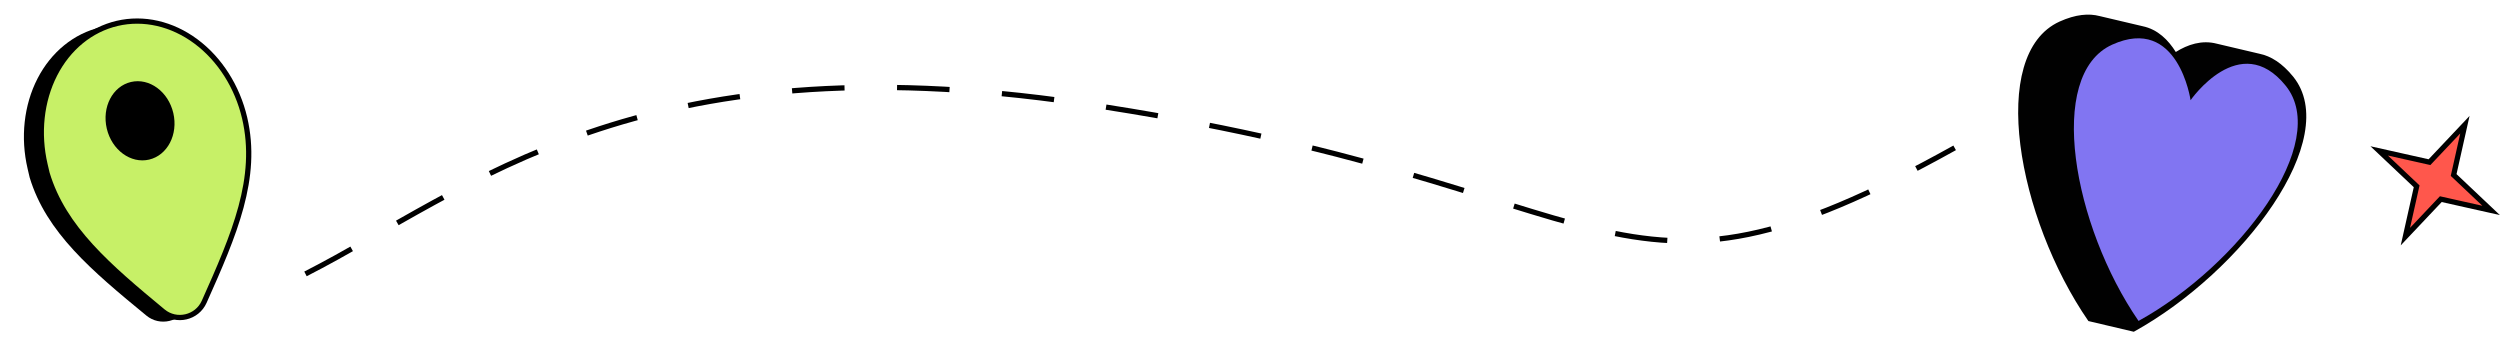
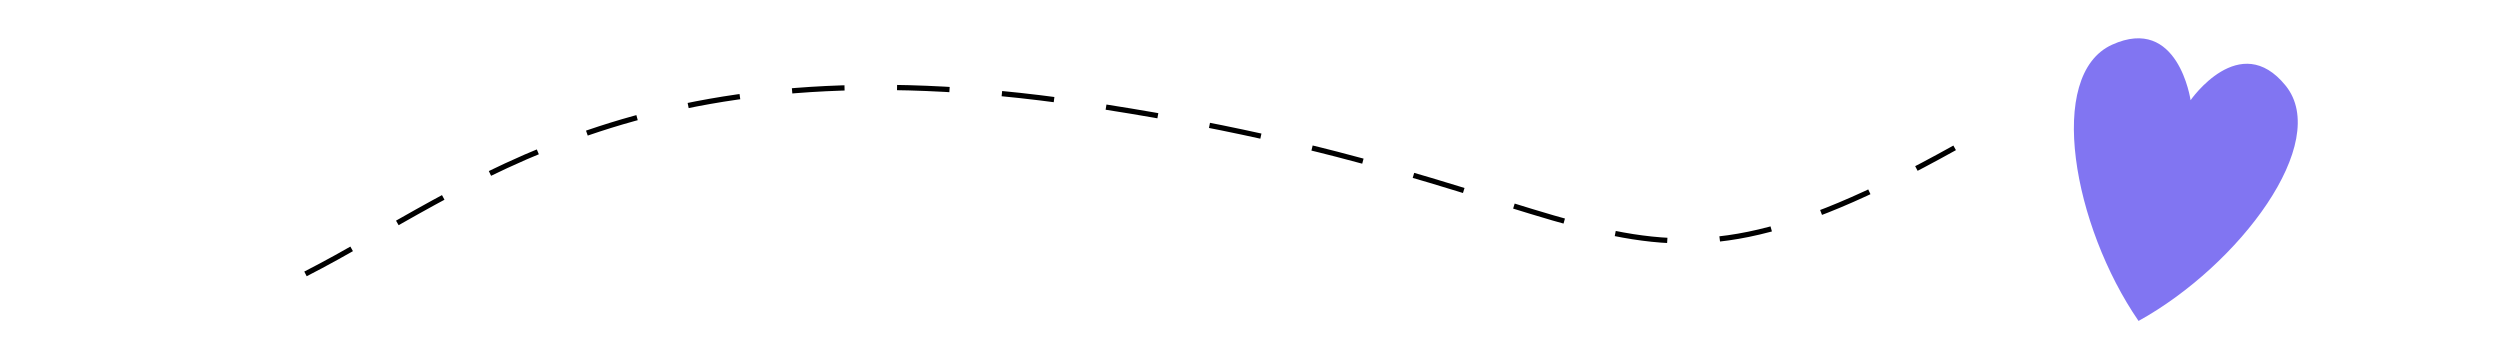
<svg xmlns="http://www.w3.org/2000/svg" width="476" height="69" viewBox="0 0 476 69" fill="none">
-   <path d="M7.15 14.943C9.756 9.889 14.073 6.381 19.152 5.191C24.232 4.002 29.658 5.228 34.236 8.6C38.814 11.971 42.17 17.212 43.565 23.17C46.241 34.595 41.551 45.333 35.711 58.263C34.344 61.29 30.449 62.201 27.882 60.094C17.438 51.522 8.799 44.238 5.644 33.778L5.261 32.141C3.865 26.183 4.545 19.997 7.15 14.943Z" fill="black" />
-   <path d="M10.424 14.176C13.001 9.129 17.28 5.63 22.319 4.45C27.359 3.27 32.746 4.505 37.296 7.883C41.846 11.261 45.186 16.506 46.582 22.464C49.252 33.869 44.636 44.578 38.876 57.463C37.515 60.509 33.595 61.426 31.024 59.3C20.669 50.733 12.106 43.444 8.962 33.001L8.578 31.364C7.183 25.406 7.847 19.223 10.424 14.176Z" fill="#C7F067" stroke="black" stroke-linecap="round" stroke-linejoin="round" />
-   <ellipse cx="26.663" cy="22.999" rx="6.505" ry="7.589" transform="rotate(-13.18 26.663 22.999)" fill="black" />
  <path d="M58.165 52.151C89.498 36.151 121.265 7.251 205.665 19.651C311.165 35.151 305.665 65.151 372.165 28.151" stroke="black" stroke-dasharray="10 10" />
-   <path d="M436.62 14.592C434.49 11.976 432.326 10.675 430.253 10.246C430.104 10.211 429.973 10.18 429.823 10.145C429.673 10.109 429.542 10.079 429.392 10.043C429.242 10.008 429.111 9.977 428.962 9.942C428.812 9.906 428.681 9.876 428.531 9.84C428.381 9.805 428.25 9.774 428.1 9.739C427.951 9.703 427.82 9.673 427.67 9.637C427.52 9.602 427.389 9.571 427.239 9.536C427.09 9.5 426.959 9.47 426.809 9.434C426.659 9.399 426.528 9.368 426.378 9.333C426.228 9.297 426.097 9.267 425.948 9.231C425.798 9.196 425.667 9.165 425.517 9.13C425.367 9.094 425.236 9.064 425.086 9.028C424.937 8.993 424.806 8.962 424.656 8.927C424.506 8.891 424.375 8.861 424.225 8.825C424.075 8.79 423.944 8.759 423.795 8.724C423.645 8.688 423.514 8.658 423.364 8.622C423.214 8.587 423.083 8.556 422.934 8.521C422.784 8.485 422.653 8.455 422.503 8.419C422.353 8.384 422.222 8.353 422.072 8.318C419.226 7.568 416.518 8.491 414.27 9.897C412.849 7.626 410.839 5.591 407.957 4.991C407.807 4.955 407.676 4.924 407.526 4.889C407.376 4.854 407.245 4.823 407.096 4.788C406.946 4.752 406.815 4.721 406.665 4.686C406.515 4.651 406.384 4.62 406.234 4.585C406.085 4.549 405.954 4.518 405.804 4.483C405.654 4.448 405.523 4.417 405.373 4.382C405.223 4.346 405.092 4.315 404.943 4.28C404.793 4.245 404.662 4.214 404.512 4.179C404.362 4.143 404.231 4.112 404.082 4.077C403.932 4.042 403.801 4.011 403.651 3.976C403.501 3.94 403.37 3.909 403.22 3.874C403.071 3.839 402.94 3.808 402.79 3.773C402.64 3.737 402.509 3.706 402.359 3.671C402.209 3.636 402.078 3.605 401.929 3.57C401.779 3.534 401.648 3.503 401.498 3.468C401.348 3.433 401.217 3.402 401.067 3.367C400.918 3.331 400.787 3.3 400.637 3.265C400.487 3.23 400.356 3.199 400.206 3.164C400.057 3.128 399.925 3.097 399.776 3.062C397.73 2.521 395.213 2.718 392.139 4.108C378.437 10.343 384.11 41.52 397.629 61.128L406.278 63.167C427.094 51.652 446.075 26.287 436.62 14.592Z" fill="#010101" />
  <path d="M435.187 16.31C426.467 5.52 417.086 19.078 417.086 19.078C417.086 19.078 414.743 2.776 402.126 8.517C389.505 14.276 394.726 43.014 407.179 61.107C426.401 50.481 443.926 27.104 435.187 16.31Z" fill="#8175F2" />
-   <path d="M469.318 23.739L467.234 33.042L467.172 33.32L467.379 33.515L474.309 40.063L465.005 37.979L464.728 37.917L464.533 38.123L457.985 45.053L460.069 35.75L460.131 35.473L459.925 35.277L452.995 28.73L462.298 30.814L462.575 30.876L462.771 30.669L469.318 23.739Z" fill="#FF574C" stroke="black" />
</svg>